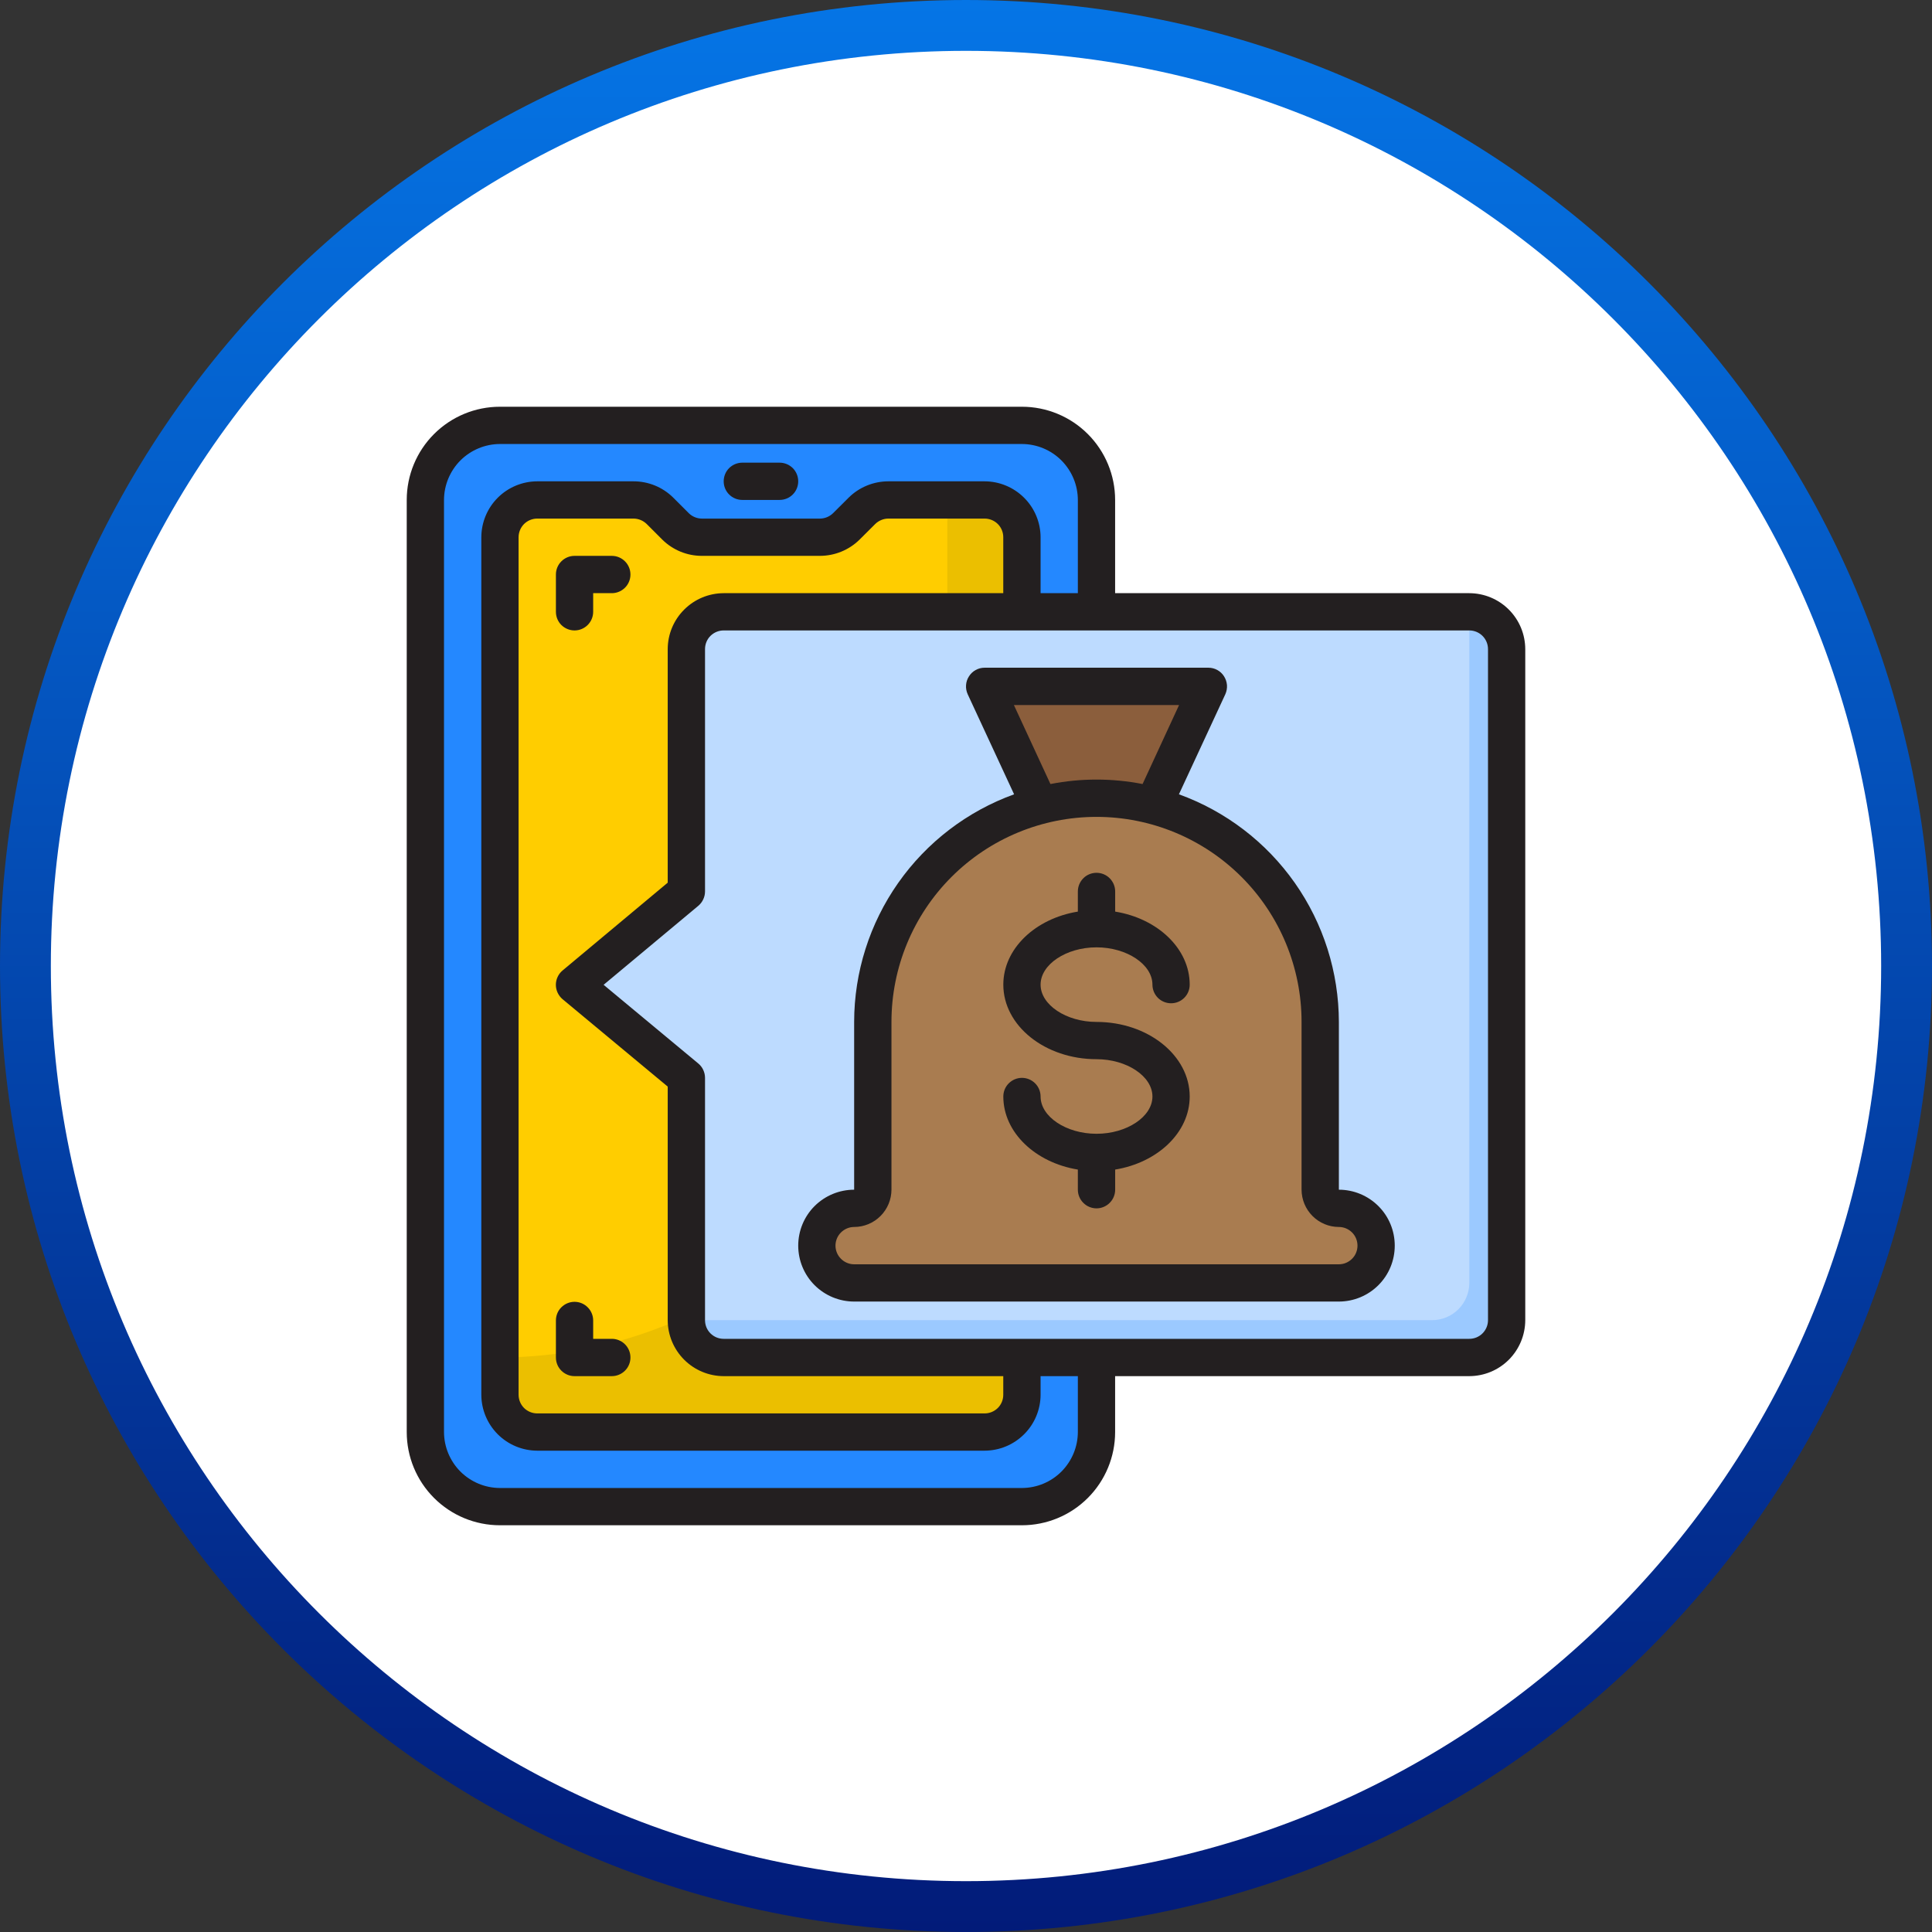
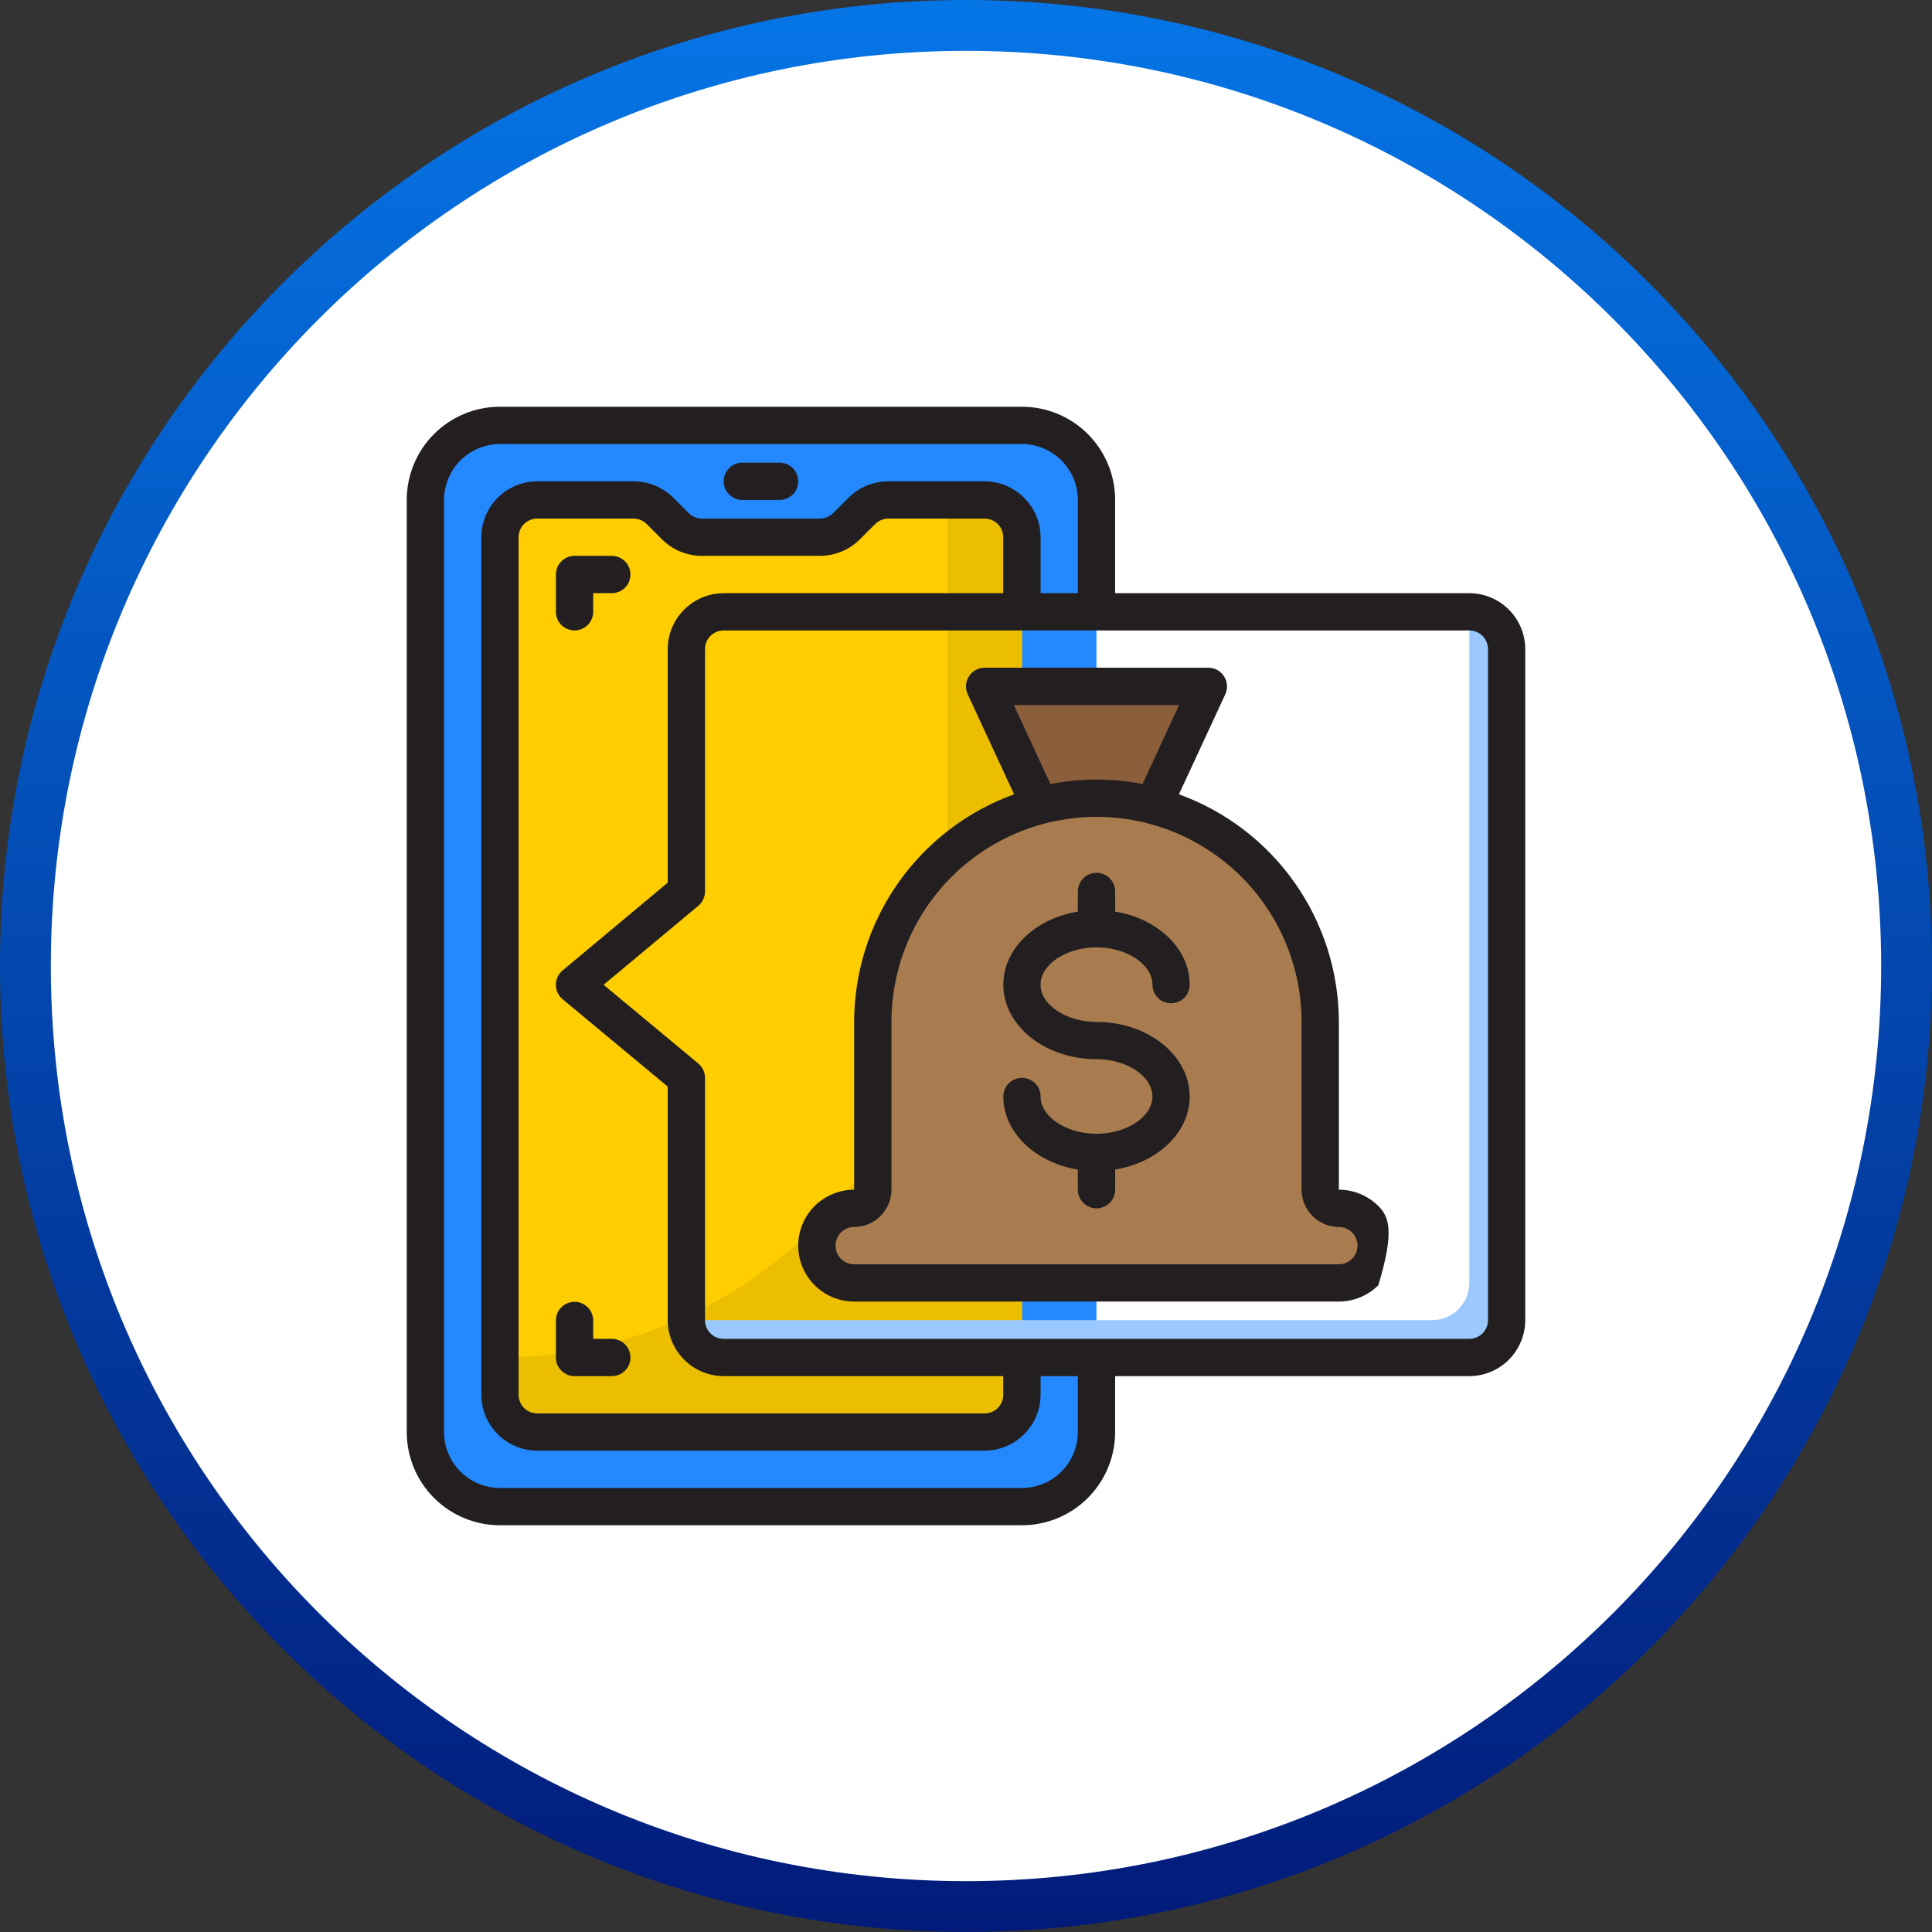
<svg xmlns="http://www.w3.org/2000/svg" width="38" height="38" viewBox="0 0 38 38" fill="none">
  <rect x="0" y="0" width="38" height="38" fill="#333333" stroke="none" />
  <g clip-path="url(#clip0_736_1278)">
    <path d="M19 37.5C29.217 37.5 37.5 29.217 37.5 19C37.5 8.783 29.217 0.5 19 0.5C8.783 0.5 0.5 8.783 0.5 19C0.5 29.217 8.783 37.5 19 37.5Z" fill="white" stroke="url(#paint0_linear_736_1278)" />
    <path d="M20.099 8.367H9.833C9.023 8.367 8.366 9.023 8.366 9.833V28.167C8.366 28.977 9.023 29.633 9.833 29.633H20.099C20.91 29.633 21.566 28.977 21.566 28.167V9.833C21.566 9.023 20.91 8.367 20.099 8.367Z" fill="#2488FF" />
    <path d="M20.1 10.567V27.433C20.099 27.628 20.022 27.814 19.884 27.951C19.747 28.089 19.561 28.166 19.366 28.167H10.566C10.372 28.166 10.186 28.089 10.048 27.951C9.911 27.814 9.834 27.628 9.833 27.433V10.567C9.834 10.373 9.911 10.186 10.048 10.049C10.186 9.912 10.372 9.834 10.566 9.834H12.462C12.655 9.834 12.841 9.91 12.979 10.046L13.287 10.354C13.425 10.49 13.611 10.566 13.804 10.567H16.129C16.322 10.566 16.508 10.49 16.646 10.354L16.954 10.046C17.091 9.91 17.277 9.834 17.471 9.834H19.366C19.561 9.834 19.747 9.912 19.884 10.049C20.022 10.186 20.099 10.373 20.1 10.567Z" fill="#FFCD00" />
    <path d="M19.366 9.834H18.633V17.9C18.626 20.232 17.697 22.466 16.048 24.115C14.399 25.764 12.165 26.693 9.833 26.7V27.433C9.834 27.628 9.911 27.814 10.048 27.951C10.186 28.089 10.372 28.166 10.566 28.167H19.366C19.561 28.166 19.747 28.089 19.884 27.951C20.022 27.814 20.099 27.628 20.1 27.433V10.567C20.099 10.373 20.022 10.186 19.884 10.049C19.747 9.912 19.561 9.834 19.366 9.834Z" fill="#EBBF00" />
-     <path d="M29.633 12.767V25.966C29.633 26.161 29.555 26.347 29.418 26.484C29.28 26.622 29.094 26.699 28.9 26.7H14.233C14.039 26.699 13.853 26.622 13.715 26.484C13.578 26.347 13.5 26.161 13.5 25.966V21.2L11.3 19.37L13.5 17.533V12.767C13.5 12.572 13.578 12.386 13.715 12.249C13.853 12.111 14.039 12.034 14.233 12.033H28.9C29.094 12.034 29.28 12.111 29.418 12.249C29.555 12.386 29.633 12.572 29.633 12.767Z" fill="#BDDBFF" />
    <path d="M28.9 12.033V25.233C28.899 25.427 28.822 25.614 28.685 25.751C28.547 25.889 28.361 25.966 28.167 25.966H13.5C13.501 26.161 13.578 26.347 13.715 26.484C13.853 26.622 14.039 26.699 14.233 26.7H28.9C29.094 26.699 29.28 26.622 29.418 26.484C29.555 26.347 29.633 26.161 29.633 25.966V12.767C29.633 12.572 29.555 12.386 29.418 12.249C29.28 12.111 29.094 12.034 28.9 12.033Z" fill="#9BC9FF" />
    <path d="M22.666 16.067H20.466L19.366 13.5H23.766L22.666 16.067Z" fill="#8B5E3C" />
    <path d="M26.333 23.767C26.236 23.767 26.143 23.728 26.074 23.66C26.005 23.591 25.966 23.497 25.966 23.4V20.1C25.966 18.933 25.503 17.814 24.678 16.989C23.852 16.164 22.733 15.7 21.566 15.7C20.399 15.7 19.28 16.164 18.455 16.989C17.63 17.814 17.166 18.933 17.166 20.1V23.4C17.166 23.497 17.128 23.591 17.059 23.66C16.99 23.728 16.897 23.767 16.8 23.767C16.605 23.767 16.419 23.844 16.281 23.982C16.144 24.119 16.066 24.306 16.066 24.5C16.066 24.695 16.144 24.881 16.281 25.019C16.419 25.156 16.605 25.233 16.8 25.233H26.333C26.528 25.233 26.714 25.156 26.852 25.019C26.989 24.881 27.066 24.695 27.066 24.5C27.066 24.306 26.989 24.119 26.852 23.982C26.714 23.844 26.528 23.767 26.333 23.767Z" fill="#A97C50" />
    <path d="M28.9 11.667H21.933V9.833C21.933 9.347 21.74 8.881 21.396 8.537C21.052 8.193 20.586 8 20.1 8H9.833C9.347 8 8.881 8.193 8.537 8.537C8.193 8.881 8 9.347 8 9.833V28.167C8 28.653 8.193 29.119 8.537 29.463C8.881 29.807 9.347 30 9.833 30H20.1C20.586 30 21.052 29.807 21.396 29.463C21.74 29.119 21.933 28.653 21.933 28.167V27.067H28.9C29.192 27.066 29.471 26.95 29.677 26.744C29.883 26.537 29.999 26.258 30 25.967V12.767C29.999 12.475 29.883 12.196 29.677 11.99C29.471 11.784 29.192 11.668 28.9 11.667ZM21.2 28.167C21.199 28.458 21.083 28.737 20.877 28.944C20.671 29.15 20.392 29.266 20.1 29.267H9.833C9.542 29.266 9.263 29.15 9.056 28.944C8.85 28.737 8.734 28.458 8.733 28.167V9.833C8.734 9.542 8.85 9.263 9.056 9.056C9.263 8.85 9.542 8.734 9.833 8.733H20.1C20.392 8.734 20.671 8.85 20.877 9.056C21.083 9.263 21.199 9.542 21.2 9.833V11.667H20.467V10.567C20.466 10.275 20.35 9.996 20.143 9.79C19.937 9.584 19.658 9.468 19.367 9.467H17.471C17.18 9.468 16.901 9.582 16.694 9.786L16.389 10.09C16.32 10.159 16.227 10.199 16.129 10.2H13.804C13.708 10.199 13.616 10.161 13.548 10.094L13.236 9.782C13.029 9.58 12.751 9.467 12.462 9.467H10.567C10.275 9.468 9.996 9.584 9.79 9.79C9.584 9.996 9.468 10.275 9.467 10.567V27.433C9.468 27.725 9.584 28.004 9.79 28.21C9.996 28.416 10.275 28.532 10.567 28.533H19.367C19.658 28.532 19.937 28.416 20.143 28.21C20.35 28.004 20.466 27.725 20.467 27.433V27.067H21.2V28.167ZM11.065 19.653L13.133 21.372V25.967C13.134 26.258 13.25 26.537 13.457 26.744C13.663 26.95 13.942 27.066 14.233 27.067H19.733V27.433C19.733 27.531 19.695 27.624 19.626 27.693C19.557 27.761 19.464 27.8 19.367 27.8H10.567C10.469 27.8 10.376 27.761 10.307 27.693C10.239 27.624 10.2 27.531 10.2 27.433V10.567C10.2 10.469 10.239 10.376 10.307 10.307C10.376 10.239 10.469 10.2 10.567 10.2H12.462C12.559 10.201 12.65 10.239 12.719 10.306L13.031 10.618C13.238 10.82 13.515 10.933 13.804 10.933H16.129C16.42 10.932 16.699 10.818 16.906 10.614L17.211 10.31C17.28 10.241 17.373 10.201 17.471 10.2H19.367C19.464 10.2 19.557 10.239 19.626 10.307C19.695 10.376 19.733 10.469 19.733 10.567V11.667H14.233C13.942 11.668 13.663 11.784 13.457 11.99C13.25 12.196 13.134 12.475 13.133 12.767V17.361L11.065 19.088C11.024 19.122 10.99 19.166 10.968 19.214C10.945 19.263 10.933 19.316 10.933 19.37C10.933 19.424 10.945 19.477 10.968 19.526C10.991 19.575 11.024 19.618 11.065 19.653ZM29.267 25.967C29.267 26.064 29.228 26.157 29.159 26.226C29.09 26.295 28.997 26.333 28.9 26.333H14.233C14.136 26.333 14.043 26.295 13.974 26.226C13.905 26.157 13.867 26.064 13.867 25.967V21.2C13.867 21.146 13.855 21.093 13.832 21.044C13.81 20.995 13.776 20.952 13.735 20.918L11.872 19.37L13.735 17.816C13.776 17.781 13.81 17.738 13.832 17.689C13.855 17.64 13.867 17.587 13.867 17.533V12.767C13.867 12.669 13.905 12.576 13.974 12.507C14.043 12.439 14.136 12.4 14.233 12.4H28.9C28.997 12.4 29.09 12.439 29.159 12.507C29.228 12.576 29.267 12.669 29.267 12.767V25.967Z" fill="#231F20" />
-     <path d="M26.334 23.4V20.1C26.332 19.121 26.03 18.166 25.467 17.365C24.904 16.564 24.108 15.956 23.188 15.623L24.101 13.654C24.126 13.598 24.137 13.536 24.133 13.475C24.128 13.413 24.108 13.354 24.075 13.302C24.042 13.25 23.997 13.207 23.943 13.178C23.889 13.148 23.828 13.133 23.767 13.133H19.367C19.305 13.133 19.245 13.148 19.191 13.178C19.137 13.207 19.092 13.25 19.059 13.302C19.025 13.354 19.005 13.413 19.001 13.475C18.996 13.536 19.008 13.598 19.033 13.654L19.946 15.623C19.026 15.956 18.23 16.564 17.667 17.365C17.104 18.166 16.801 19.121 16.8 20.1V23.4C16.509 23.4 16.229 23.516 16.022 23.722C15.816 23.928 15.7 24.208 15.7 24.5C15.7 24.792 15.816 25.072 16.022 25.278C16.229 25.484 16.509 25.6 16.8 25.6H26.334C26.625 25.6 26.905 25.484 27.111 25.278C27.318 25.072 27.433 24.792 27.433 24.5C27.433 24.208 27.318 23.928 27.111 23.722C26.905 23.516 26.625 23.4 26.334 23.4ZM19.942 13.867H23.191L22.473 15.421C21.875 15.304 21.259 15.304 20.661 15.421L19.942 13.867ZM26.334 24.867H16.8C16.703 24.867 16.61 24.828 16.541 24.759C16.472 24.691 16.433 24.597 16.433 24.5C16.433 24.403 16.472 24.309 16.541 24.241C16.61 24.172 16.703 24.133 16.8 24.133C16.994 24.133 17.181 24.055 17.318 23.918C17.456 23.78 17.533 23.594 17.534 23.4V20.1C17.534 19.03 17.959 18.004 18.715 17.248C19.471 16.492 20.497 16.067 21.567 16.067C22.637 16.067 23.663 16.492 24.419 17.248C25.175 18.004 25.6 19.03 25.6 20.1V23.4C25.601 23.594 25.678 23.78 25.816 23.918C25.953 24.055 26.139 24.133 26.334 24.133C26.431 24.133 26.524 24.172 26.593 24.241C26.662 24.309 26.7 24.403 26.7 24.5C26.7 24.597 26.662 24.691 26.593 24.759C26.524 24.828 26.431 24.867 26.334 24.867Z" fill="#231F20" />
+     <path d="M26.334 23.4V20.1C26.332 19.121 26.03 18.166 25.467 17.365C24.904 16.564 24.108 15.956 23.188 15.623L24.101 13.654C24.126 13.598 24.137 13.536 24.133 13.475C24.128 13.413 24.108 13.354 24.075 13.302C24.042 13.25 23.997 13.207 23.943 13.178C23.889 13.148 23.828 13.133 23.767 13.133H19.367C19.305 13.133 19.245 13.148 19.191 13.178C19.137 13.207 19.092 13.25 19.059 13.302C19.025 13.354 19.005 13.413 19.001 13.475C18.996 13.536 19.008 13.598 19.033 13.654L19.946 15.623C19.026 15.956 18.23 16.564 17.667 17.365C17.104 18.166 16.801 19.121 16.8 20.1V23.4C16.509 23.4 16.229 23.516 16.022 23.722C15.816 23.928 15.7 24.208 15.7 24.5C15.7 24.792 15.816 25.072 16.022 25.278C16.229 25.484 16.509 25.6 16.8 25.6H26.334C26.625 25.6 26.905 25.484 27.111 25.278C27.433 24.208 27.318 23.928 27.111 23.722C26.905 23.516 26.625 23.4 26.334 23.4ZM19.942 13.867H23.191L22.473 15.421C21.875 15.304 21.259 15.304 20.661 15.421L19.942 13.867ZM26.334 24.867H16.8C16.703 24.867 16.61 24.828 16.541 24.759C16.472 24.691 16.433 24.597 16.433 24.5C16.433 24.403 16.472 24.309 16.541 24.241C16.61 24.172 16.703 24.133 16.8 24.133C16.994 24.133 17.181 24.055 17.318 23.918C17.456 23.78 17.533 23.594 17.534 23.4V20.1C17.534 19.03 17.959 18.004 18.715 17.248C19.471 16.492 20.497 16.067 21.567 16.067C22.637 16.067 23.663 16.492 24.419 17.248C25.175 18.004 25.6 19.03 25.6 20.1V23.4C25.601 23.594 25.678 23.78 25.816 23.918C25.953 24.055 26.139 24.133 26.334 24.133C26.431 24.133 26.524 24.172 26.593 24.241C26.662 24.309 26.7 24.403 26.7 24.5C26.7 24.597 26.662 24.691 26.593 24.759C26.524 24.828 26.431 24.867 26.334 24.867Z" fill="#231F20" />
    <path d="M21.567 18.633C22.163 18.633 22.667 18.969 22.667 19.367C22.667 19.464 22.706 19.557 22.774 19.626C22.843 19.695 22.936 19.733 23.034 19.733C23.131 19.733 23.224 19.695 23.293 19.626C23.362 19.557 23.4 19.464 23.4 19.367C23.4 18.658 22.769 18.066 21.934 17.93V17.533C21.934 17.436 21.895 17.343 21.826 17.274C21.757 17.205 21.664 17.167 21.567 17.167C21.47 17.167 21.376 17.205 21.308 17.274C21.239 17.343 21.2 17.436 21.2 17.533V17.93C20.365 18.066 19.734 18.658 19.734 19.367C19.734 20.176 20.556 20.833 21.567 20.833C22.163 20.833 22.667 21.169 22.667 21.567C22.667 21.964 22.163 22.3 21.567 22.3C20.971 22.3 20.467 21.964 20.467 21.567C20.467 21.47 20.428 21.376 20.36 21.308C20.291 21.239 20.198 21.2 20.1 21.2C20.003 21.2 19.91 21.239 19.841 21.308C19.772 21.376 19.734 21.47 19.734 21.567C19.734 22.275 20.365 22.867 21.2 23.004V23.4C21.2 23.497 21.239 23.591 21.308 23.659C21.376 23.728 21.47 23.767 21.567 23.767C21.664 23.767 21.757 23.728 21.826 23.659C21.895 23.591 21.934 23.497 21.934 23.4V23.004C22.769 22.867 23.4 22.275 23.4 21.567C23.4 20.758 22.578 20.1 21.567 20.1C20.971 20.1 20.467 19.764 20.467 19.367C20.467 18.969 20.971 18.633 21.567 18.633ZM14.6 9.833H15.334C15.431 9.833 15.524 9.795 15.593 9.726C15.662 9.657 15.7 9.564 15.7 9.467C15.7 9.37 15.662 9.276 15.593 9.207C15.524 9.139 15.431 9.1 15.334 9.1H14.6C14.503 9.1 14.41 9.139 14.341 9.207C14.272 9.276 14.234 9.37 14.234 9.467C14.234 9.564 14.272 9.657 14.341 9.726C14.41 9.795 14.503 9.833 14.6 9.833ZM12.034 10.933H11.3C11.203 10.933 11.11 10.972 11.041 11.041C10.972 11.11 10.934 11.203 10.934 11.3V12.033C10.934 12.131 10.972 12.224 11.041 12.293C11.11 12.361 11.203 12.4 11.3 12.4C11.398 12.4 11.491 12.361 11.559 12.293C11.628 12.224 11.667 12.131 11.667 12.033V11.667H12.034C12.131 11.667 12.224 11.628 12.293 11.559C12.362 11.491 12.4 11.397 12.4 11.3C12.4 11.203 12.362 11.11 12.293 11.041C12.224 10.972 12.131 10.933 12.034 10.933ZM10.934 26.7C10.934 26.797 10.972 26.891 11.041 26.959C11.11 27.028 11.203 27.067 11.3 27.067H12.034C12.131 27.067 12.224 27.028 12.293 26.959C12.362 26.891 12.4 26.797 12.4 26.7C12.4 26.603 12.362 26.51 12.293 26.441C12.224 26.372 12.131 26.333 12.034 26.333H11.667V25.972C11.667 25.875 11.628 25.781 11.559 25.713C11.491 25.644 11.398 25.605 11.3 25.605C11.203 25.605 11.11 25.644 11.041 25.713C10.972 25.781 10.934 25.875 10.934 25.972V26.7Z" fill="#231F20" />
  </g>
  <defs>
    <linearGradient id="paint0_linear_736_1278" x1="19" y1="-1.33909e-08" x2="19" y2="38" gradientUnits="userSpaceOnUse">
      <stop stop-color="#0575E6" />
      <stop offset="1" stop-color="#021B79" />
    </linearGradient>
    <clipPath id="clip0_736_1278">
      <rect width="38" height="38" fill="white" />
    </clipPath>
  </defs>
</svg>